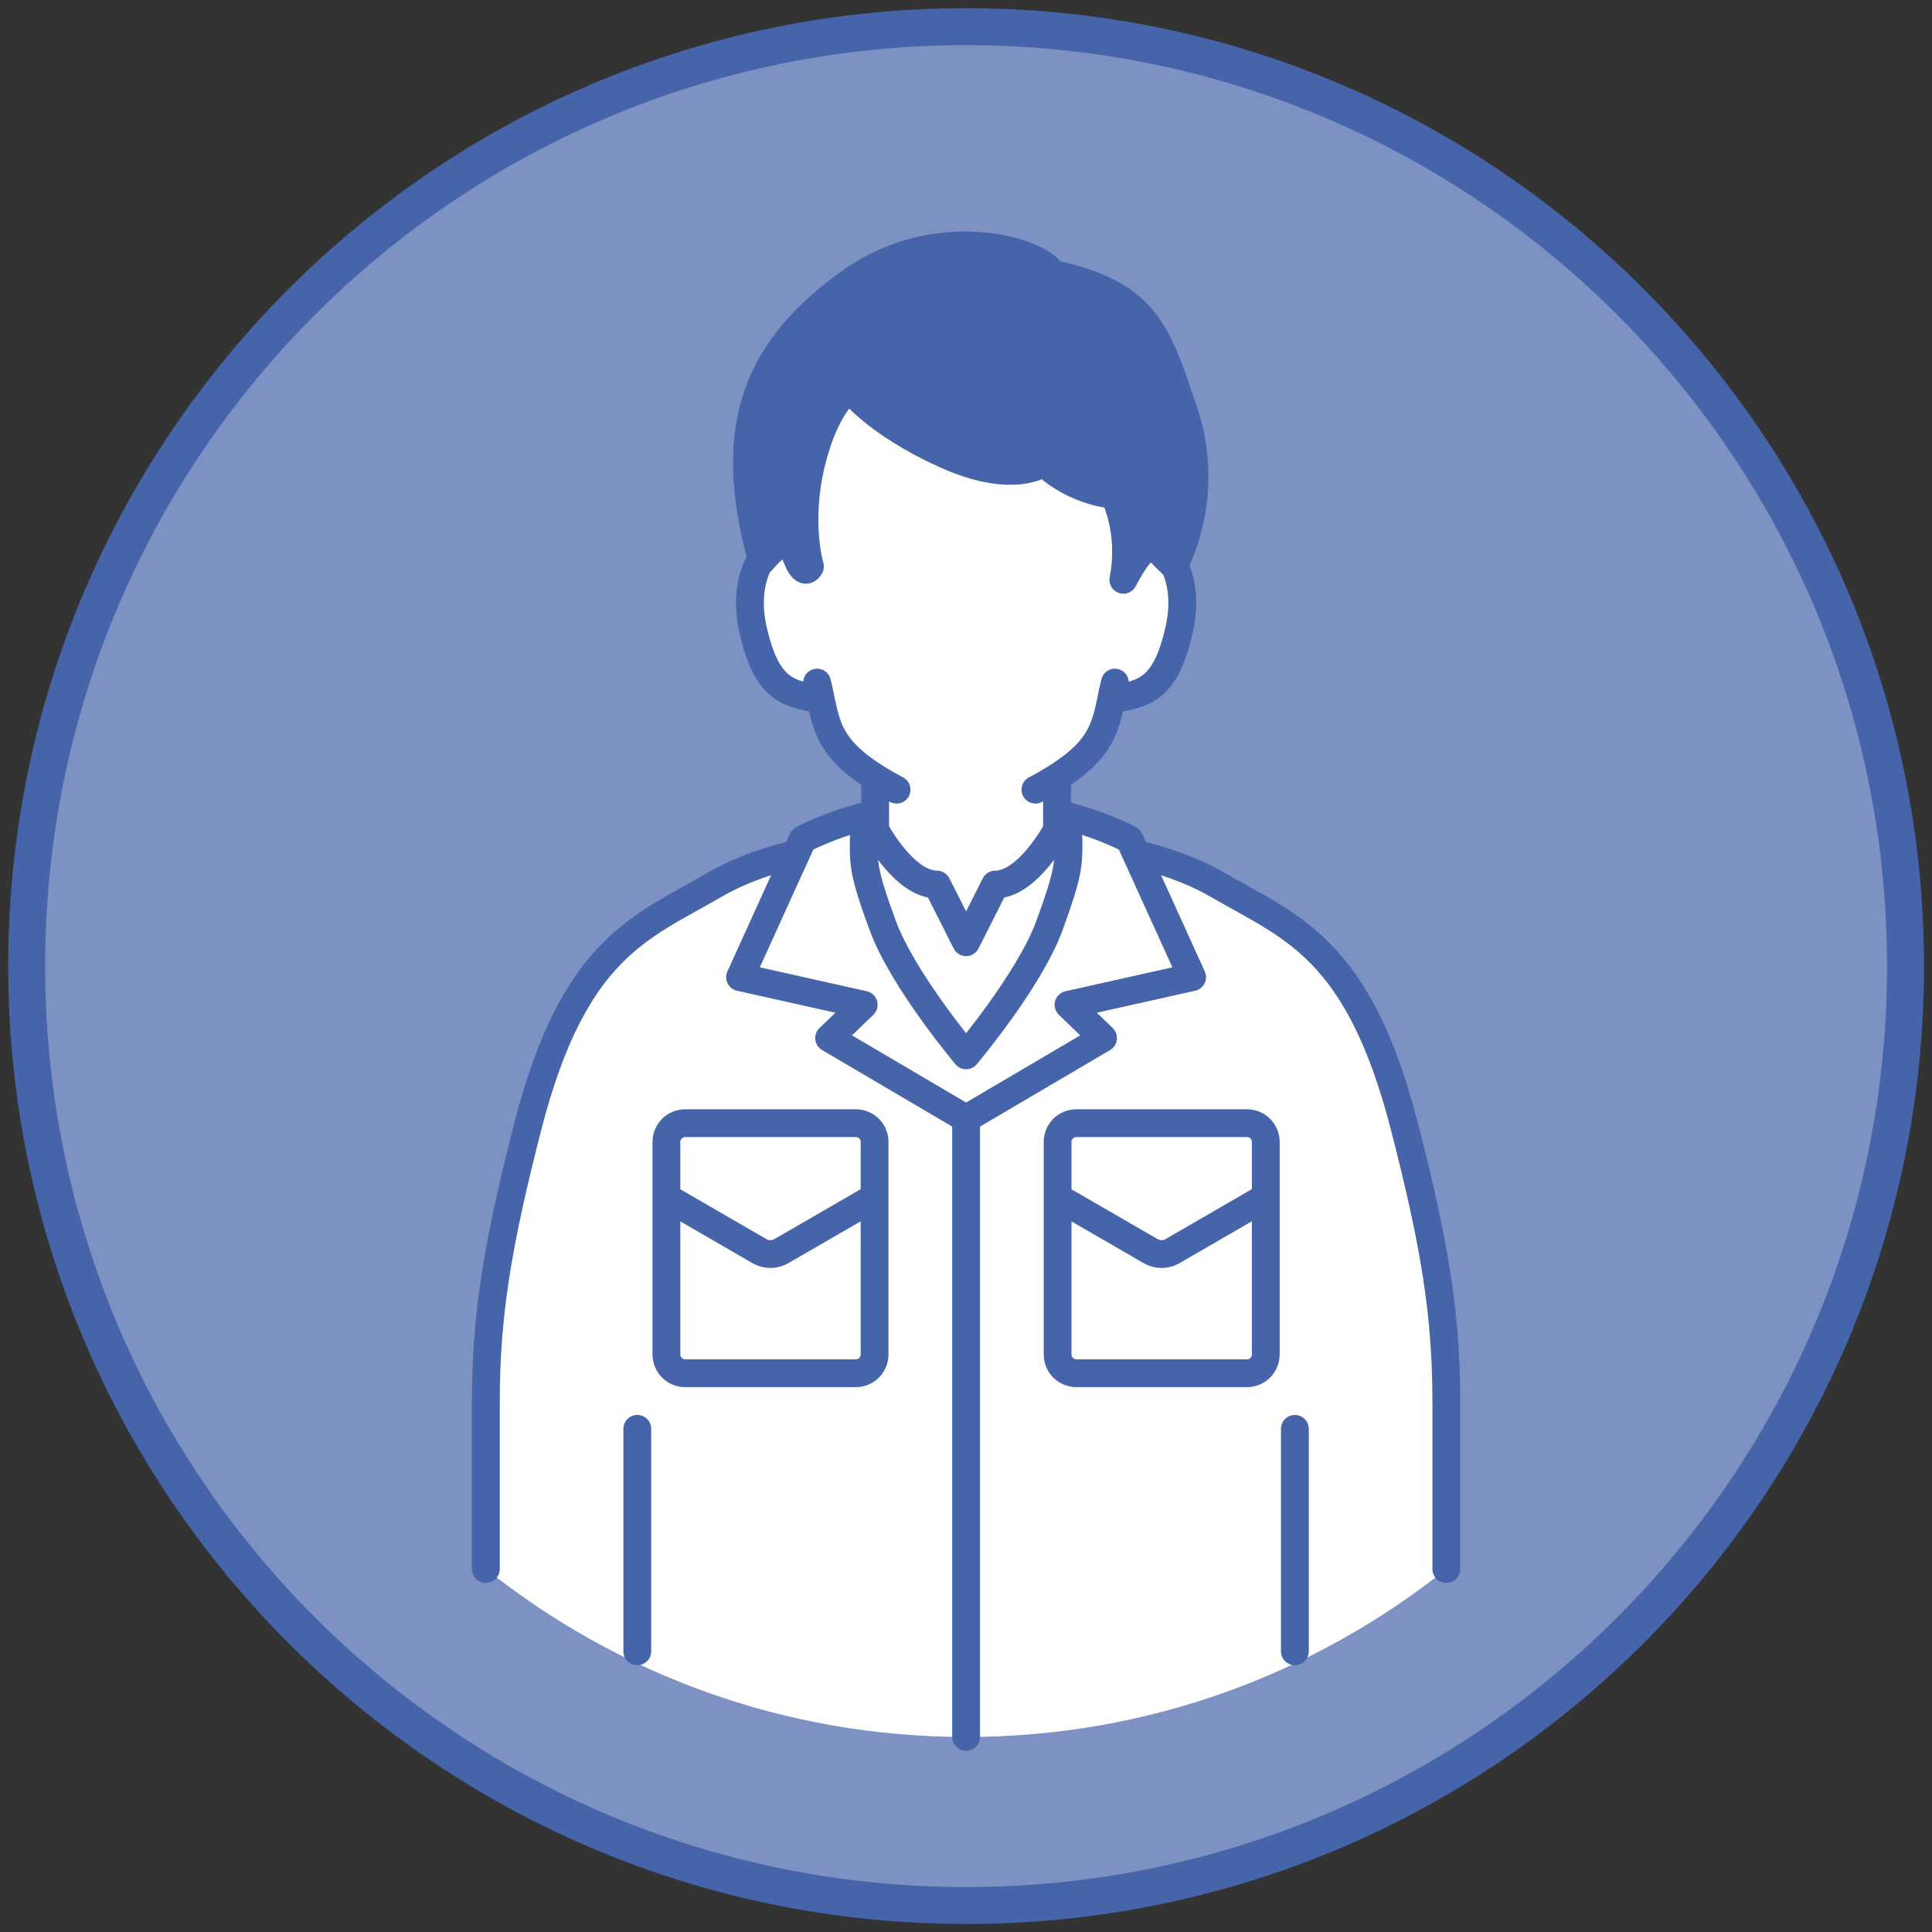
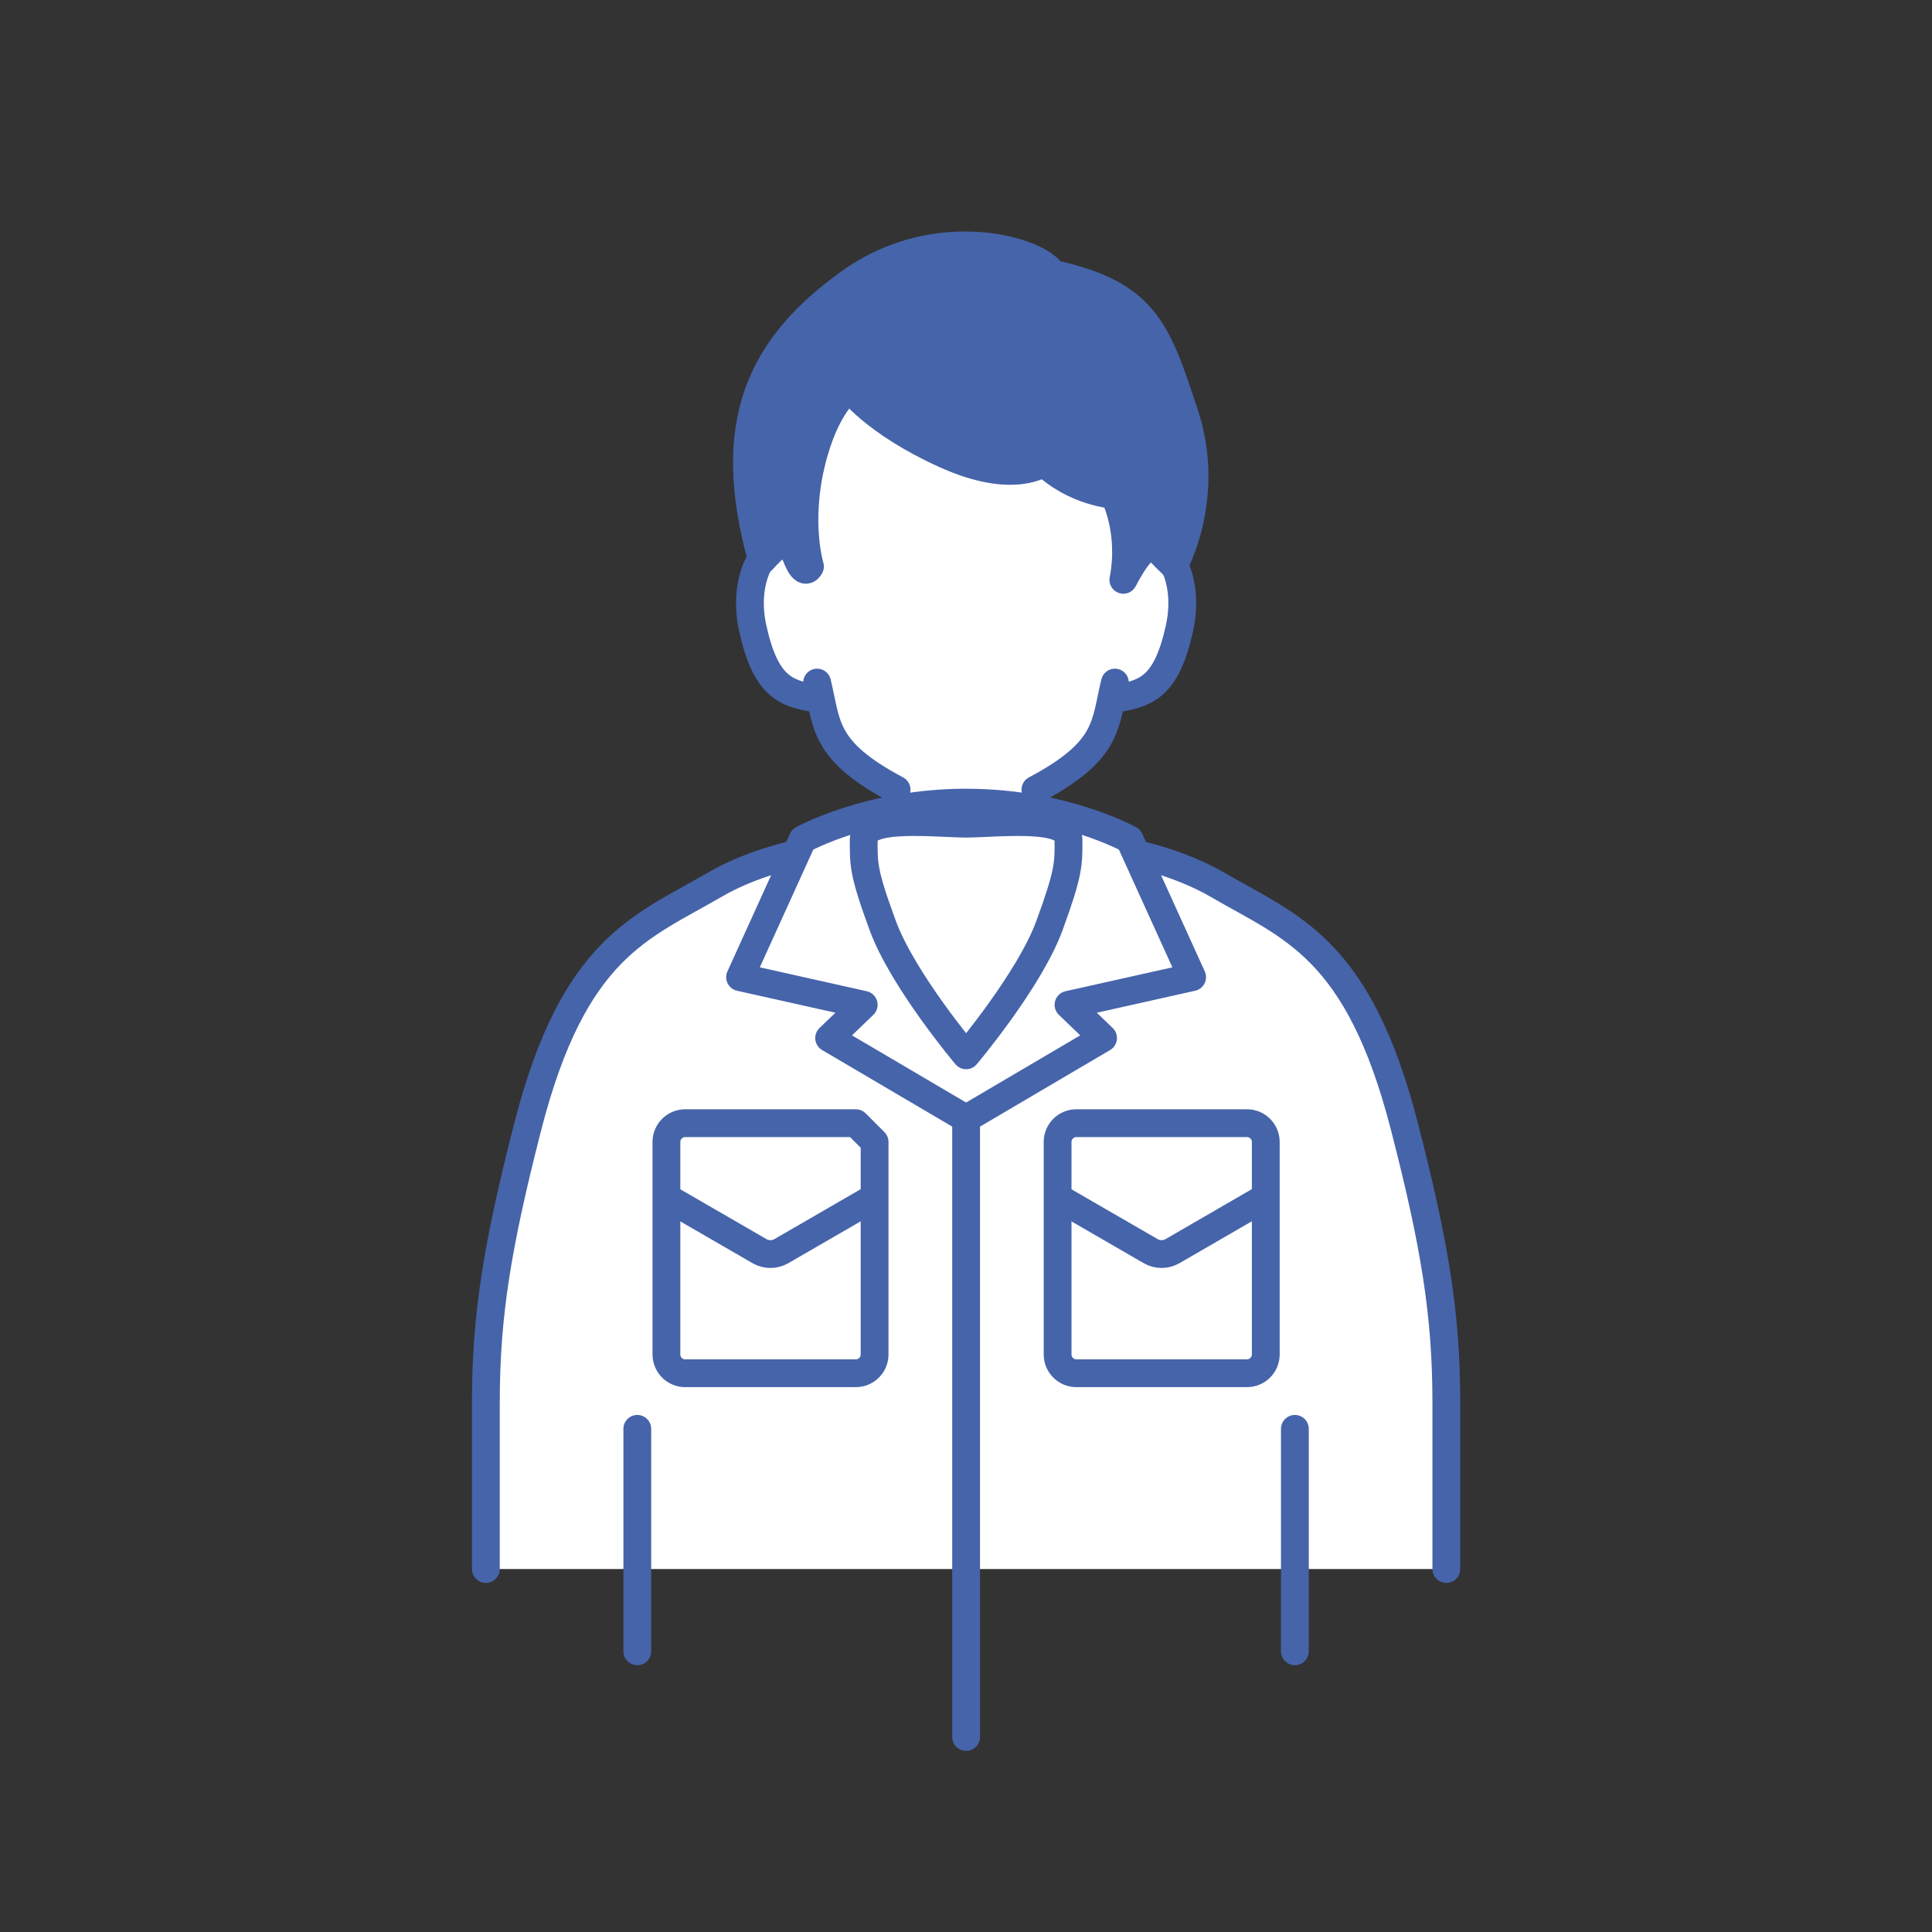
<svg xmlns="http://www.w3.org/2000/svg" width="148" height="148" viewBox="0 0 148 148" fill="none">
  <rect x="0" y="0" width="148" height="148" fill="#333333" stroke="none" />
-   <path d="M74.007 145.971C113.752 145.971 145.971 113.751 145.971 74.007C145.971 34.263 113.752 2.044 74.007 2.044C34.263 2.044 2.044 34.263 2.044 74.007C2.044 113.751 34.263 145.971 74.007 145.971Z" fill="#7D92C3" stroke="#4664AA" stroke-width="2.83" stroke-miterlimit="10" />
-   <path d="M110.795 120.194C110.795 120.194 110.795 114.106 110.795 107.413C110.795 100.72 109.917 95.338 107.586 86.299C104.059 72.568 98.907 71.057 93.265 67.775C87.724 64.566 79.52 64.163 74.007 64.163C68.509 64.163 60.291 64.552 54.75 67.775C49.108 71.057 43.956 72.568 40.429 86.299C38.112 95.338 37.22 100.72 37.22 107.413V120.194C47.309 128.239 60.09 133.061 74.007 133.061C87.925 133.061 100.706 128.239 110.795 120.194Z" fill="white" />
  <path d="M74.008 61.715C81.655 61.715 87.853 53.113 87.853 42.501C87.853 31.889 81.655 23.287 74.008 23.287C66.361 23.287 60.162 31.889 60.162 42.501C60.162 53.113 66.361 61.715 74.008 61.715Z" fill="white" />
  <path d="M61.76 53.483C64.558 53.483 66.826 50.48 66.826 46.776C66.826 43.072 64.558 40.069 61.76 40.069C58.962 40.069 56.693 43.072 56.693 46.776C56.693 50.48 58.962 53.483 61.76 53.483Z" fill="white" />
  <path d="M86.055 53.483C88.853 53.483 91.121 50.48 91.121 46.776C91.121 43.072 88.853 40.069 86.055 40.069C83.257 40.069 80.988 43.072 80.988 46.776C80.988 50.48 83.257 53.483 86.055 53.483Z" fill="white" />
  <path d="M110.795 120.194C110.795 120.194 110.795 114.106 110.795 107.413C110.795 100.72 109.917 95.338 107.586 86.299C104.059 72.568 98.907 71.057 93.265 67.775C87.724 64.566 79.52 64.163 74.007 64.163C68.509 64.163 60.291 64.552 54.75 67.775C49.108 71.057 43.956 72.568 40.429 86.299C38.112 95.338 37.22 100.72 37.22 107.413V120.194" fill="white" />
  <path d="M110.795 120.194C110.795 120.194 110.795 114.106 110.795 107.413C110.795 100.72 109.917 95.338 107.586 86.299C104.059 72.568 98.907 71.057 93.265 67.775C87.724 64.566 79.52 64.163 74.007 64.163C68.509 64.163 60.291 64.552 54.75 67.775C49.108 71.057 43.956 72.568 40.429 86.299C38.112 95.338 37.22 100.72 37.22 107.413V120.194" stroke="#4664AA" stroke-width="2.13" stroke-linecap="round" stroke-linejoin="round" />
  <path d="M74.008 61.485C66.552 61.485 61.486 64.306 61.486 64.306L56.693 74.856L66.164 76.972L63.516 79.519L74.008 85.694L84.5 79.519L81.852 76.972L91.322 74.856L86.529 64.306C86.529 64.306 81.478 61.485 74.008 61.485Z" fill="white" stroke="#4664AA" stroke-width="2.13" stroke-linecap="round" stroke-linejoin="round" />
  <path d="M82.456 105.196H95.525C96.32 105.196 96.964 104.552 96.964 103.757V87.479C96.964 86.684 96.32 86.04 95.525 86.04H82.456C81.661 86.04 81.017 86.684 81.017 87.479V103.757C81.017 104.552 81.661 105.196 82.456 105.196Z" stroke="#4664AA" stroke-width="2.13" stroke-linecap="round" stroke-linejoin="round" />
  <path d="M96.762 91.825L89.825 95.84C89.307 96.143 88.659 96.143 88.141 95.84L81.074 91.753" stroke="#4664AA" stroke-width="2.13" stroke-linecap="round" stroke-linejoin="round" />
-   <path d="M65.559 86.04H52.49C51.695 86.04 51.051 86.684 51.051 87.479V103.757C51.051 104.552 51.695 105.197 52.49 105.197H65.559C66.353 105.197 66.998 104.552 66.998 103.757V87.479C66.998 86.684 66.353 86.04 65.559 86.04Z" stroke="#4664AA" stroke-width="2.13" stroke-linecap="round" stroke-linejoin="round" />
+   <path d="M65.559 86.04H52.49C51.695 86.04 51.051 86.684 51.051 87.479V103.757C51.051 104.552 51.695 105.197 52.49 105.197H65.559C66.353 105.197 66.998 104.552 66.998 103.757V87.479Z" stroke="#4664AA" stroke-width="2.13" stroke-linecap="round" stroke-linejoin="round" />
  <path d="M51.238 91.826L58.176 95.841C58.694 96.144 59.341 96.144 59.859 95.841L66.926 91.754" stroke="#4664AA" stroke-width="2.13" stroke-linecap="round" stroke-linejoin="round" />
  <path d="M48.82 126.497V109.456" stroke="#4664AA" stroke-width="2.13" stroke-linecap="round" stroke-linejoin="round" />
  <path d="M99.194 126.497V109.456" stroke="#4664AA" stroke-width="2.13" stroke-linecap="round" stroke-linejoin="round" />
  <path d="M74.008 133.061V85.694" stroke="#4664AA" stroke-width="2.13" stroke-linecap="round" stroke-linejoin="round" />
  <path d="M73.892 63.097C76.296 63.097 81.852 62.406 81.852 64.292C81.852 66.177 81.909 66.767 80.384 70.927C78.858 75.086 74.008 80.843 74.008 80.843C74.008 80.843 69.172 75.101 67.632 70.927C66.092 66.753 66.164 66.177 66.164 64.292C66.164 62.406 71.705 63.097 74.123 63.097H73.907H73.892Z" fill="white" stroke="#4664AA" stroke-width="2.13" stroke-linecap="round" stroke-linejoin="round" />
-   <path d="M80.973 59.744V63.572C80.973 63.572 78.757 67.761 76.238 67.761L74.007 72.179L71.776 67.761C69.243 67.761 67.041 63.572 67.041 63.572V59.744" fill="white" />
-   <path d="M80.973 59.744V63.572C80.973 63.572 78.757 67.761 76.238 67.761L74.007 72.179L71.776 67.761C69.243 67.761 67.041 63.572 67.041 63.572V59.744" stroke="#4664AA" stroke-width="2.13" stroke-linecap="round" stroke-linejoin="round" />
  <path d="M62.594 52.289C63.385 55.513 62.997 57.47 68.682 60.493" stroke="#4664AA" stroke-width="2.13" stroke-linecap="round" stroke-linejoin="round" />
  <path d="M85.406 52.289C84.615 55.513 85.004 57.47 79.318 60.493" stroke="#4664AA" stroke-width="2.13" stroke-linecap="round" stroke-linejoin="round" />
  <path d="M61.227 41.48C59.672 40.386 56.592 43.308 57.672 48.172C58.651 52.577 60.176 53.109 62.378 53.483" stroke="#4664AA" stroke-width="2.13" stroke-linecap="round" stroke-linejoin="round" />
  <path d="M86.788 41.48C88.343 40.386 91.423 43.308 90.343 48.172C89.364 52.577 87.839 53.109 85.637 53.483" stroke="#4664AA" stroke-width="2.13" stroke-linecap="round" stroke-linejoin="round" />
  <path d="M80.585 20.956C79.822 19.301 71.891 16.753 65.084 21.647C58.276 26.54 55.426 32.383 58.377 42.933C60.392 40.645 60.564 41.652 61.126 42.933C61.687 44.214 62.047 43.394 62.047 43.394C62.047 43.394 61.039 40.098 62.133 35.521C63.227 30.944 65.084 29.75 65.084 29.75C65.084 29.75 66.984 32.355 72.352 34.787C77.706 37.234 79.966 35.435 79.966 35.435C82.341 37.723 85.334 37.91 85.334 37.91C85.334 37.91 86.788 40.616 86.054 44.416C87.983 40.746 88.515 41.955 89.22 42.645L89.925 43.336C89.925 43.336 92.862 38.083 90.731 31.678C88.601 25.259 87.752 22.525 80.585 20.956Z" fill="#4664AA" stroke="#4664AA" stroke-width="2.13" stroke-linecap="round" stroke-linejoin="round" />
</svg>